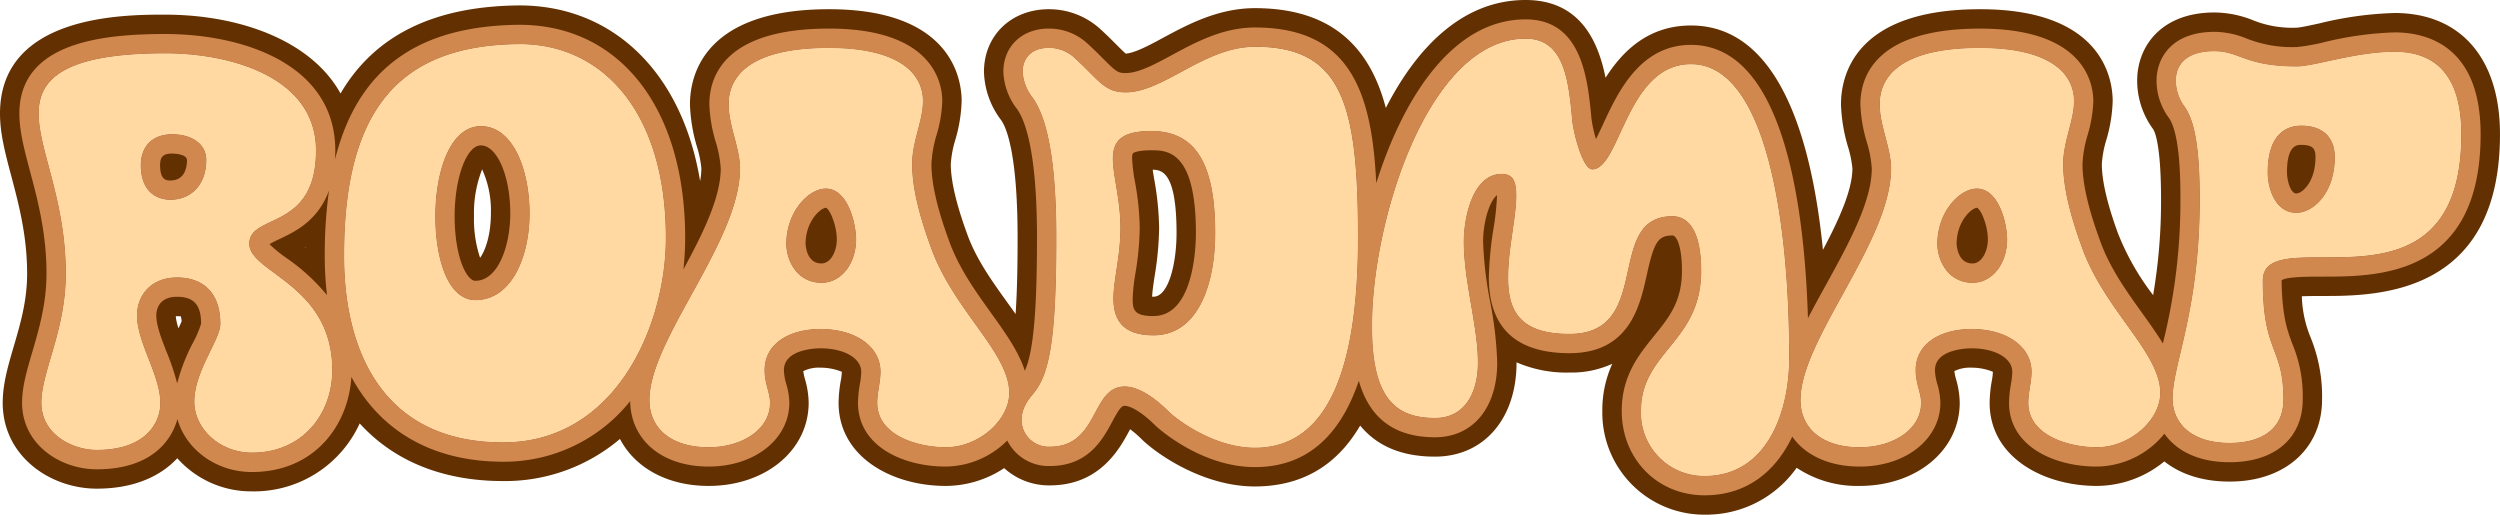
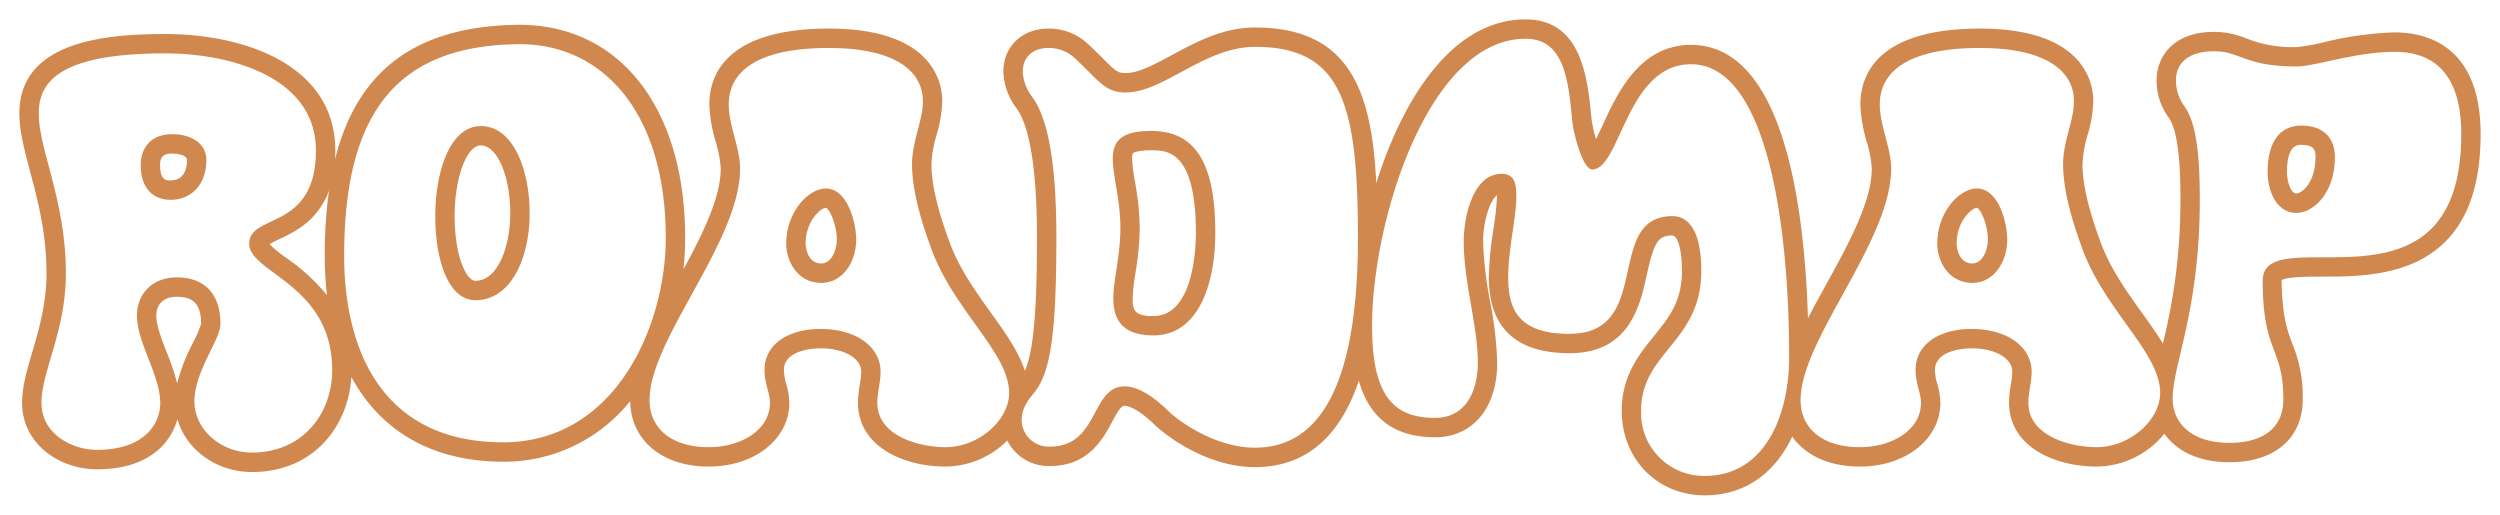
<svg xmlns="http://www.w3.org/2000/svg" id="Group_4013" data-name="Group 4013" width="460.957" height="94.9" viewBox="0 0 460.957 94.9">
-   <path id="Path_9278_-_Outline" data-name="Path 9278 - Outline" d="M264.926,52.184c-17.8,0-28.3,33.305-28.3,53.008,0,12.7,3.9,16.9,11.6,16.9,5.6,0,7.9-4.8,7.9-10.2,0-6.7-2.6-14.9-2.6-22.3,0-4.6,1.7-12.5,7-12.5,2.2,0,2.7,1.5,2.7,4.1,0,3.9-1.5,9.8-1.5,15,0,6.1,2.1,10.4,11.3,10.4,15.6,0,6.3-21.7,19-21.7,2.3,0,5.3,1.7,5.3,10.1,0,13.2-11.1,14.9-11.1,25.8a11.6,11.6,0,0,0,11.7,12c11.4,0,15.6-11.6,15.6-21.8,0-25.8-4.4-54.108-18.1-54.108-11.9,0-13,19.4-18.2,19.4-1.8,0-3.5-6.8-3.7-9-.7-7.3-1.4-15.1-8.6-15.1m-185.529,1c-21.9.2-32.3,11.8-32.3,39.006,0,17.2,6.9,34.405,29.3,34.405,20.8,0,30-21.6,30-37.706,0-22.6-11.2-35.706-27-35.706m-8.1,47.207c-5,0-7.4-7.4-7.4-15.5,0-8.2,2.7-16.6,8.4-16.6,6,0,9,8.1,9,16.1s-3.3,16-10,16M215.019,53.684c-9.3,0-16.8,8.4-23.8,8.4-4,0-4.9-2.2-9.5-6.4a6.919,6.919,0,0,0-4.7-1.8c-3.3,0-4.8,2-4.8,4.4a8.435,8.435,0,0,0,1.8,4.7c2.6,3.6,4.4,11.1,4.4,25.9,0,19-1.3,25.2-4.2,28.7-1.8,2.1-2.2,3.5-2.2,5.1a4.964,4.964,0,0,0,5.2,4.7c9.1,0,7.5-11.1,13.8-11.1,3.4,0,7.1,3.6,8.2,4.7,1.8,1.7,8.5,6.6,15.8,6.6,12.4,0,19-12.4,19-38.706,0-24.6-2.9-35.205-19-35.205m-18.7,53.208c-5.9,0-7.4-3.1-7.4-6.8,0-3.4,1.3-7.9,1.3-13,0-5.2-1.4-9.6-1.4-12.8,0-3.5,1.9-5.1,7.1-5.1,8.3,0,11.8,6.2,11.8,18.8,0,9.6-3.2,18.9-11.4,18.9M136.506,53.884c-14.4,0-18.5,5.1-18.5,10.4,0,3.9,2.1,8.1,2.1,11.8,0,13.5-16.7,31.5-16.7,42.707,0,5.3,4.1,8.7,10.9,8.7,5.9,0,11.3-3.1,11.3-8.2,0-1.8-1-3.5-1-6,0-5,4.7-7.6,10.3-7.6,6.6,0,11.1,3.3,11.1,7.9,0,1.9-.6,3.8-.6,5.7,0,6.2,7.8,8.2,12.6,8.2,6.1,0,11.7-5,11.7-10,0-7.5-10.4-15.3-14.5-27-1.9-5.2-3.4-10.6-3.4-15.2,0-4.2,2-8,2-11.6,0-5.2-4.6-9.8-17.3-9.8m-1.4,43.307c-4.5,0-6.5-4.1-6.5-7.2,0-5.9,4.1-10.2,7.3-10.2,4.1,0,5.6,6.5,5.6,9.4,0,4.3-2.6,8-6.4,8M348.739,53.884c-14.4,0-18.5,5.1-18.5,10.4,0,3.9,2.1,8.1,2.1,11.8,0,13.5-16.7,31.5-16.7,42.707,0,5.3,4.1,8.7,10.9,8.7,5.9,0,11.3-3.1,11.3-8.2,0-1.8-1-3.5-1-6,0-5,4.7-7.6,10.3-7.6,6.6,0,11.1,3.3,11.1,7.9,0,1.9-.6,3.8-.6,5.7,0,6.2,7.8,8.2,12.6,8.2,6.1,0,11.7-5,11.7-10,0-7.5-10.4-15.3-14.5-27-1.9-5.2-3.4-10.6-3.4-15.2,0-4.2,2-8,2-11.6,0-5.2-4.6-9.8-17.3-9.8m-1.4,43.307c-4.5,0-6.5-4.1-6.5-7.2,0-5.9,4.1-10.2,7.3-10.2,4.1,0,5.6,6.5,5.6,9.4,0,4.3-2.6,8-6.4,8m44.607-42.707c-5.2,0-7.1,2.5-7.1,5.4a8.116,8.116,0,0,0,1.6,4.8c2,2.8,2.8,8.2,2.8,17.1,0,20.6-5,30.4-5,36.706,0,4.6,3.5,8.2,10.5,8.2,5.4,0,9.9-2.2,9.9-8,0-9.8-3.8-8.4-3.8-21.9,0-11.8,36.606,8.7,36.606-27,0-10.4-4.4-15.2-12.3-15.2-7.1,0-14.8,2.7-18,2.7-9.6,0-10.5-2.8-15.2-2.8m15.1,29.8c-3.8,0-5.3-4.3-5.3-7.5,0-6.4,2.9-8.6,6.2-8.6,4.3,0,6.2,2.5,6.2,5.8,0,6.7-4,10.3-7.1,10.3M14.088,54.884c-19.9,0-23.3,5.5-23.3,11.1,0,6.7,5,16,5,29.5,0,10.5-4.5,18.1-4.5,23.8,0,5.9,5.8,8.7,10.2,8.7,9.1,0,11.7-5.1,11.7-8.6,0-5.2-4.3-11.1-4.3-16.2,0-3.5,2.4-7,7.4-7,4.3,0,8,2.3,8,8.6,0,2.9-4.8,8.7-4.8,14.3,0,5,4.7,9.4,10.6,9.4,9.4,0,14.8-7.2,14.8-15.2,0-15.8-15.3-17.9-15.3-23.3,0-5.7,12.3-2.3,12.3-17.2,0-13.5-15.7-17.9-27.8-17.9m1,27c-2.9,0-5.5-1.8-5.5-6.4,0-3.2,1.9-5.7,5.8-5.7,3.4,0,6.3,1.6,6.3,4.8,0,4.5-2.8,7.3-6.6,7.3M264.926,45.04c9.958,0,13.36,7.42,14.751,14.34,3.167-4.971,7.931-9.639,15.754-9.639,16.3,0,22.31,21.125,24.327,41.372,2.893-5.46,5.435-10.994,5.435-15.025a19.839,19.839,0,0,0-.8-3.933,30.526,30.526,0,0,1-1.305-7.869c0-5.275,2.5-17.546,25.647-17.546,22.684,0,24.447,12.97,24.447,16.945a27.924,27.924,0,0,1-1.172,7.152,19.414,19.414,0,0,0-.828,4.45c0,3.073,1,7.363,2.967,12.751a46.781,46.781,0,0,0,6.49,11.419A102.758,102.758,0,0,0,382.1,81.789c0-10.366-1.224-12.606-1.47-12.95a15.111,15.111,0,0,1-2.931-8.953c0-6.244,4.4-12.545,14.245-12.545a19.329,19.329,0,0,1,7.21,1.472,19.38,19.38,0,0,0,7.992,1.329c.623-.022,2.686-.469,4.192-.8a65.422,65.422,0,0,1,13.81-1.905c12.176,0,19.446,8.354,19.446,22.346,0,29.811-22.9,29.826-32.672,29.832-1.2,0-2.655,0-3.862.055a21.417,21.417,0,0,0,1.6,7.548,28.772,28.772,0,0,1,2.13,11.472c0,9.059-6.85,15.145-17.046,15.145-5.2,0-9.186-1.464-12.043-3.719a19.725,19.725,0,0,1-12.461,4.519c-9.812,0-19.746-5.271-19.746-15.345a24.8,24.8,0,0,1,.388-3.965,11.235,11.235,0,0,0,.213-1.736,10.376,10.376,0,0,0-3.958-.757,6.459,6.459,0,0,0-3.148.633,9.1,9.1,0,0,0,.319,1.513,16.274,16.274,0,0,1,.671,4.312c0,8.748-7.93,15.345-18.446,15.345a20.156,20.156,0,0,1-11.627-3.343,20.42,20.42,0,0,1-16.978,8.644,18.8,18.8,0,0,1-18.846-19.146,20.571,20.571,0,0,1,1.836-8.675,18.14,18.14,0,0,1-7.894,1.617,23.057,23.057,0,0,1-9.759-1.886c0,.014,0,.029,0,.043,0,10.375-6.046,17.346-15.045,17.346q-9.086,0-13.79-5.73-6.55,11.206-19.415,11.231c-9.218,0-17.576-5.594-20.708-8.551a19.444,19.444,0,0,0-2.292-2l-.151.28c-1.759,3.269-5.418,10.071-14.655,10.071a12.262,12.262,0,0,1-8.416-3.182,19.637,19.637,0,0,1-10.787,3.282c-9.812,0-19.746-5.271-19.746-15.345a24.8,24.8,0,0,1,.387-3.965,11.24,11.24,0,0,0,.213-1.736,10.376,10.376,0,0,0-3.958-.757,6.459,6.459,0,0,0-3.148.633,9.1,9.1,0,0,0,.319,1.513,16.274,16.274,0,0,1,.671,4.312c0,8.748-7.93,15.345-18.446,15.345-7.608,0-13.574-3.342-16.348-8.664A32.745,32.745,0,0,1,76.4,133.739c-11.2,0-20.19-3.743-26.437-10.631A21.412,21.412,0,0,1,30.09,135.64a18.233,18.233,0,0,1-13.759-6.107c-3.071,3.3-7.962,5.607-14.846,5.607-8.526,0-17.346-5.927-17.346-15.845,0-3.445.987-6.808,2.032-10.369,1.214-4.137,2.469-8.414,2.469-13.435,0-6.988-1.543-12.793-2.9-17.915-1.125-4.232-2.1-7.887-2.1-11.59,0-18.246,22.917-18.246,30.448-18.246,13.364,0,26.82,4.57,32.34,14.534,6.295-10.74,17.212-16.09,32.9-16.234H79.4c17.5,0,30.079,12.642,33.324,32.381a12.713,12.713,0,0,0,.238-2.333,19.839,19.839,0,0,0-.8-3.933,30.527,30.527,0,0,1-1.305-7.869c0-5.275,2.5-17.546,25.647-17.546,22.684,0,24.447,12.97,24.447,16.945a27.922,27.922,0,0,1-1.173,7.152,19.416,19.416,0,0,0-.828,4.45c0,3.073,1,7.363,2.967,12.751,1.627,4.642,4.538,8.7,7.353,12.624.55.766,1.1,1.527,1.626,2.285.3-4.321.371-9.393.371-14.057,0-15.8-2.132-20.452-3.048-21.721a15.367,15.367,0,0,1-3.153-8.883c0-6.689,5.023-11.545,11.945-11.545a14.018,14.018,0,0,1,9.546,3.695c1.191,1.088,2.173,2.071,3.022,2.923.56.562,1.232,1.237,1.624,1.568,1.685-.107,4.412-1.578,6.829-2.883,4.544-2.452,10.2-5.5,16.985-5.5,15.049,0,21.436,8.108,24.148,18.4C244.936,53.666,253.411,45.04,264.926,45.04ZM72.159,92.575c.917-1.237,1.995-4.123,1.995-8.186a18.282,18.282,0,0,0-1.616-8.118,21.91,21.91,0,0,0-1.5,8.618A22.476,22.476,0,0,0,72.159,92.575Zm124.157,7.174c2.766,0,4.258-6.059,4.258-11.759,0-11.109-2.647-11.633-4.4-11.658.078.53.172,1.1.267,1.675a54.143,54.143,0,0,1,.922,9.083,58.476,58.476,0,0,1-.827,8.855c-.217,1.443-.422,2.814-.465,3.8Q196.183,99.748,196.316,99.748ZM39.958,90.784c0-.046,0-.093,0-.14l-.1.062Zm-22.829,13.5a3.8,3.8,0,0,0-.162-.951c-.042.051-.3.006-.679.006-.092,0-.172,0-.239.009a9.987,9.987,0,0,0,.5,2.215C16.784,105.076,17,104.607,17.129,104.28Z" transform="translate(16.36 -45.04)" fill="#633001" />
-   <path id="Path_9278" data-name="Path 9278" d="M26.944,67.74c-19.9,0-23.3,5.5-23.3,11.1,0,6.7,5,16,5,29.5,0,10.5-4.5,18.1-4.5,23.8,0,5.9,5.8,8.7,10.2,8.7,9.1,0,11.7-5.1,11.7-8.6,0-5.2-4.3-11.1-4.3-16.2,0-3.5,2.4-7,7.4-7,4.3,0,8,2.3,8,8.6,0,2.9-4.8,8.7-4.8,14.3,0,5,4.7,9.4,10.6,9.4,9.4,0,14.8-7.2,14.8-15.2,0-15.8-15.3-17.9-15.3-23.3,0-5.7,12.3-2.3,12.3-17.2C54.748,72.141,39.045,67.74,26.944,67.74Zm7.6,19.7c0,4.5-2.8,7.3-6.6,7.3-2.9,0-5.5-1.8-5.5-6.4,0-3.2,1.9-5.7,5.8-5.7C31.644,82.643,34.545,84.243,34.545,87.443Zm57.709-21.4c-21.9.2-32.3,11.8-32.3,39.006,0,17.2,6.9,34.405,29.3,34.405,20.8,0,30-21.6,30-37.706C119.258,79.142,108.056,66.04,92.254,66.04Zm-7.1,15.1c6,0,9,8.1,9,16.1s-3.3,16-10,16c-5,0-7.4-7.4-7.4-15.5C76.751,89.544,79.452,81.142,85.153,81.142Zm64.21-14.4c-14.4,0-18.5,5.1-18.5,10.4,0,3.9,2.1,8.1,2.1,11.8,0,13.5-16.7,31.5-16.7,42.707,0,5.3,4.1,8.7,10.9,8.7,5.9,0,11.3-3.1,11.3-8.2,0-1.8-1-3.5-1-6,0-5,4.7-7.6,10.3-7.6,6.6,0,11.1,3.3,11.1,7.9,0,1.9-.6,3.8-.6,5.7,0,6.2,7.8,8.2,12.6,8.2,6.1,0,11.7-5,11.7-10,0-7.5-10.4-15.3-14.5-27-1.9-5.2-3.4-10.6-3.4-15.2,0-4.2,2-8,2-11.6C166.665,71.341,162.064,66.74,149.362,66.74Zm5,35.305c0,4.3-2.6,8-6.4,8-4.5,0-6.5-4.1-6.5-7.2,0-5.9,4.1-10.2,7.3-10.2C152.863,92.644,154.363,99.145,154.363,102.046Zm35.706,38.206c9.1,0,7.5-11.1,13.8-11.1,3.4,0,7.1,3.6,8.2,4.7,1.8,1.7,8.5,6.6,15.8,6.6,12.4,0,19-12.4,19-38.706,0-24.6-2.9-35.205-19-35.205-9.3,0-16.8,8.4-23.8,8.4-4,0-4.9-2.2-9.5-6.4a6.919,6.919,0,0,0-4.7-1.8c-3.3,0-4.8,2-4.8,4.4a8.435,8.435,0,0,0,1.8,4.7c2.6,3.6,4.4,11.1,4.4,25.9,0,19-1.3,25.2-4.2,28.7-1.8,2.1-2.2,3.5-2.2,5.1A4.964,4.964,0,0,0,190.069,140.252Zm18.7-58.209c8.3,0,11.8,6.2,11.8,18.8,0,9.6-3.2,18.9-11.4,18.9-5.9,0-7.4-3.1-7.4-6.8,0-3.4,1.3-7.9,1.3-13,0-5.2-1.4-9.6-1.4-12.8C201.671,83.643,203.571,82.043,208.772,82.043Zm52.308,52.908c5.6,0,7.9-4.8,7.9-10.2,0-6.7-2.6-14.9-2.6-22.3,0-4.6,1.7-12.5,7-12.5,2.2,0,2.7,1.5,2.7,4.1,0,3.9-1.5,9.8-1.5,15,0,6.1,2.1,10.4,11.3,10.4,15.6,0,6.3-21.7,19-21.7,2.3,0,5.3,1.7,5.3,10.1,0,13.2-11.1,14.9-11.1,25.8a11.6,11.6,0,0,0,11.7,12c11.4,0,15.6-11.6,15.6-21.8,0-25.8-4.4-54.108-18.1-54.108-11.9,0-13,19.4-18.2,19.4-1.8,0-3.5-6.8-3.7-9-.7-7.3-1.4-15.1-8.6-15.1-17.8,0-28.3,33.305-28.3,53.008C249.478,130.75,253.379,134.951,261.08,134.951ZM361.6,66.74c-14.4,0-18.5,5.1-18.5,10.4,0,3.9,2.1,8.1,2.1,11.8,0,13.5-16.7,31.5-16.7,42.707,0,5.3,4.1,8.7,10.9,8.7,5.9,0,11.3-3.1,11.3-8.2,0-1.8-1-3.5-1-6,0-5,4.7-7.6,10.3-7.6,6.6,0,11.1,3.3,11.1,7.9,0,1.9-.6,3.8-.6,5.7,0,6.2,7.8,8.2,12.6,8.2,6.1,0,11.7-5,11.7-10,0-7.5-10.4-15.3-14.5-27-1.9-5.2-3.4-10.6-3.4-15.2,0-4.2,2-8,2-11.6C378.9,71.341,374.3,66.74,361.6,66.74Zm5,35.305c0,4.3-2.6,8-6.4,8-4.5,0-6.5-4.1-6.5-7.2,0-5.9,4.1-10.2,7.3-10.2C365.1,92.644,366.6,99.145,366.6,102.046ZM404.8,67.34c-5.2,0-7.1,2.5-7.1,5.4a8.116,8.116,0,0,0,1.6,4.8c2,2.8,2.8,8.2,2.8,17.1,0,20.6-5,30.4-5,36.706,0,4.6,3.5,8.2,10.5,8.2,5.4,0,9.9-2.2,9.9-8,0-9.8-3.8-8.4-3.8-21.9,0-11.8,36.606,8.7,36.606-27,0-10.4-4.4-15.2-12.3-15.2-7.1,0-14.8,2.7-18,2.7C410.4,70.141,409.5,67.34,404.8,67.34Zm16,13.7c4.3,0,6.2,2.5,6.2,5.8,0,6.7-4,10.3-7.1,10.3-3.8,0-5.3-4.3-5.3-7.5C414.6,83.243,417.5,81.042,420.8,81.042Z" transform="translate(3.504 -57.896)" fill="#ffd9a1" />
  <path id="Path_9278_-_Outline-2" data-name="Path 9278 - Outline" d="M271.354,58.612c-17.8,0-28.3,33.305-28.3,53.008,0,12.7,3.9,16.9,11.6,16.9,5.6,0,7.9-4.8,7.9-10.2,0-6.7-2.6-14.9-2.6-22.3,0-4.6,1.7-12.5,7-12.5,2.2,0,2.7,1.5,2.7,4.1,0,3.9-1.5,9.8-1.5,15,0,6.1,2.1,10.4,11.3,10.4,15.6,0,6.3-21.7,19-21.7,2.3,0,5.3,1.7,5.3,10.1,0,13.2-11.1,14.9-11.1,25.8a11.6,11.6,0,0,0,11.7,12c11.4,0,15.6-11.6,15.6-21.8,0-25.8-4.4-54.108-18.1-54.108-11.9,0-13,19.4-18.2,19.4-1.8,0-3.5-6.8-3.7-9-.7-7.3-1.4-15.1-8.6-15.1m-185.529,1c-21.9.2-32.3,11.8-32.3,39.006,0,17.2,6.9,34.405,29.3,34.405,20.8,0,30-21.6,30-37.706,0-22.6-11.2-35.706-27-35.706m-8.1,47.207c-5,0-7.4-7.4-7.4-15.5,0-8.2,2.7-16.6,8.4-16.6,6,0,9,8.1,9,16.1s-3.3,16-10,16M221.447,60.112c-9.3,0-16.8,8.4-23.8,8.4-4,0-4.9-2.2-9.5-6.4a6.919,6.919,0,0,0-4.7-1.8c-3.3,0-4.8,2-4.8,4.4a8.435,8.435,0,0,0,1.8,4.7c2.6,3.6,4.4,11.1,4.4,25.9,0,19-1.3,25.2-4.2,28.7-1.8,2.1-2.2,3.5-2.2,5.1a4.964,4.964,0,0,0,5.2,4.7c9.1,0,7.5-11.1,13.8-11.1,3.4,0,7.1,3.6,8.2,4.7,1.8,1.7,8.5,6.6,15.8,6.6,12.4,0,19-12.4,19-38.706,0-24.6-2.9-35.205-19-35.205m-18.7,53.208c-5.9,0-7.4-3.1-7.4-6.8,0-3.4,1.3-7.9,1.3-13,0-5.2-1.4-9.6-1.4-12.8,0-3.5,1.9-5.1,7.1-5.1,8.3,0,11.8,6.2,11.8,18.8,0,9.6-3.2,18.9-11.4,18.9M142.934,60.312c-14.4,0-18.5,5.1-18.5,10.4,0,3.9,2.1,8.1,2.1,11.8,0,13.5-16.7,31.5-16.7,42.707,0,5.3,4.1,8.7,10.9,8.7,5.9,0,11.3-3.1,11.3-8.2,0-1.8-1-3.5-1-6,0-5,4.7-7.6,10.3-7.6,6.6,0,11.1,3.3,11.1,7.9,0,1.9-.6,3.8-.6,5.7,0,6.2,7.8,8.2,12.6,8.2,6.1,0,11.7-5,11.7-10,0-7.5-10.4-15.3-14.5-27-1.9-5.2-3.4-10.6-3.4-15.2,0-4.2,2-8,2-11.6,0-5.2-4.6-9.8-17.3-9.8m-1.4,43.307c-4.5,0-6.5-4.1-6.5-7.2,0-5.9,4.1-10.2,7.3-10.2,4.1,0,5.6,6.5,5.6,9.4,0,4.3-2.6,8-6.4,8M355.167,60.312c-14.4,0-18.5,5.1-18.5,10.4,0,3.9,2.1,8.1,2.1,11.8,0,13.5-16.7,31.5-16.7,42.707,0,5.3,4.1,8.7,10.9,8.7,5.9,0,11.3-3.1,11.3-8.2,0-1.8-1-3.5-1-6,0-5,4.7-7.6,10.3-7.6,6.6,0,11.1,3.3,11.1,7.9,0,1.9-.6,3.8-.6,5.7,0,6.2,7.8,8.2,12.6,8.2,6.1,0,11.7-5,11.7-10,0-7.5-10.4-15.3-14.5-27-1.9-5.2-3.4-10.6-3.4-15.2,0-4.2,2-8,2-11.6,0-5.2-4.6-9.8-17.3-9.8m-1.4,43.307c-4.5,0-6.5-4.1-6.5-7.2,0-5.9,4.1-10.2,7.3-10.2,4.1,0,5.6,6.5,5.6,9.4,0,4.3-2.6,8-6.4,8m44.607-42.707c-5.2,0-7.1,2.5-7.1,5.4a8.116,8.116,0,0,0,1.6,4.8c2,2.8,2.8,8.2,2.8,17.1,0,20.6-5,30.4-5,36.706,0,4.6,3.5,8.2,10.5,8.2,5.4,0,9.9-2.2,9.9-8,0-9.8-3.8-8.4-3.8-21.9,0-11.8,36.606,8.7,36.606-27,0-10.4-4.4-15.2-12.3-15.2-7.1,0-14.8,2.7-18,2.7-9.6,0-10.5-2.8-15.2-2.8m15.1,29.8c-3.8,0-5.3-4.3-5.3-7.5,0-6.4,2.9-8.6,6.2-8.6,4.3,0,6.2,2.5,6.2,5.8,0,6.7-4,10.3-7.1,10.3M20.516,61.312c-19.9,0-23.3,5.5-23.3,11.1,0,6.7,5,16,5,29.5,0,10.5-4.5,18.1-4.5,23.8,0,5.9,5.8,8.7,10.2,8.7,9.1,0,11.7-5.1,11.7-8.6,0-5.2-4.3-11.1-4.3-16.2,0-3.5,2.4-7,7.4-7,4.3,0,8,2.3,8,8.6,0,2.9-4.8,8.7-4.8,14.3,0,5,4.7,9.4,10.6,9.4,9.4,0,14.8-7.2,14.8-15.2,0-15.8-15.3-17.9-15.3-23.3,0-5.7,12.3-2.3,12.3-17.2,0-13.5-15.7-17.9-27.8-17.9m1,27c-2.9,0-5.5-1.8-5.5-6.4,0-3.2,1.9-5.7,5.8-5.7,3.4,0,6.3,1.6,6.3,4.8,0,4.5-2.8,7.3-6.6,7.3M271.354,55.04c10.4,0,11.449,10.946,12.143,18.19a22.68,22.68,0,0,0,.845,3.879c.448-.883.9-1.867,1.272-2.665,2.706-5.855,6.8-14.7,16.245-14.7,16.859,0,20.9,28.88,21.564,50.395,1.027-1.985,2.144-4.011,3.278-6.068,4.175-7.574,8.492-15.405,8.492-21.552a21.067,21.067,0,0,0-.912-4.84,27.3,27.3,0,0,1-1.188-6.962c0-5.219,2.868-13.974,22.075-13.974,19.369,0,20.875,10.236,20.875,13.373a24.735,24.735,0,0,1-1.057,6.253,21.759,21.759,0,0,0-.943,5.349c0,3.542,1.041,8.114,3.184,13.976,1.781,5.082,4.844,9.351,7.805,13.48,1.366,1.9,2.7,3.767,3.83,5.63A107.9,107.9,0,0,0,392.1,88.217c0-2.977,0-12.037-2.135-15.026a11.58,11.58,0,0,1-2.266-6.877c0-4.139,2.8-8.973,10.673-8.973a15.828,15.828,0,0,1,5.978,1.252,22.911,22.911,0,0,0,9.225,1.548,34.848,34.848,0,0,0,4.949-.876,62.567,62.567,0,0,1,13.054-1.824c5.928,0,15.874,2.439,15.874,18.774,0,26.241-18.932,26.254-29.1,26.26-2.691,0-6.759,0-7.6.687.1,6.7,1.067,9.264,2,11.746a25.026,25.026,0,0,1,1.9,10.214c0,7.139-5.163,11.573-13.474,11.573-5.937,0-9.871-2.2-12.034-5.256a16.256,16.256,0,0,1-12.47,6.056c-7.79,0-16.174-3.684-16.174-11.773a21.548,21.548,0,0,1,.344-3.408,14.808,14.808,0,0,0,.256-2.293c0-2.509-3.167-4.329-7.53-4.329-.689,0-6.73.113-6.73,4.029a9.987,9.987,0,0,0,.445,2.594,13.1,13.1,0,0,1,.555,3.407c0,6.712-6.394,11.773-14.874,11.773-5.609,0-10.026-2.071-12.44-5.525-2.993,6.315-8.283,10.826-16.164,10.826-8.707,0-15.274-6.7-15.274-15.574,0-6.456,3.161-10.356,5.95-13.8,2.764-3.411,5.152-6.356,5.152-12.007,0-4.757-1.06-6.53-1.729-6.53-2.652,0-3.406,1.146-4.74,7.212-1.27,5.771-3.189,14.491-14.262,14.491-9.87,0-14.874-4.7-14.874-13.974a64.86,64.86,0,0,1,.867-9.059,47.437,47.437,0,0,0,.633-5.944q0-.078,0-.151c-1.492,1.218-2.557,5.178-2.557,8.553a68.905,68.905,0,0,0,1.3,11.1,69.1,69.1,0,0,1,1.3,11.206c0,8.367-4.5,13.774-11.473,13.774-8.643,0-12.429-4.719-14.04-10.415-3.586,10.579-9.991,15.915-19.165,15.915-10.116,0-18.175-7.5-18.255-7.576-2.771-2.769-4.816-3.726-5.749-3.726-.585,0-1.035.571-2.293,2.91-1.755,3.262-4.407,8.192-11.509,8.192a8.5,8.5,0,0,1-7.855-4.7,16.253,16.253,0,0,1-11.348,4.8c-7.79,0-16.174-3.684-16.174-11.773a21.552,21.552,0,0,1,.344-3.408,14.808,14.808,0,0,0,.256-2.293c0-2.509-3.167-4.329-7.53-4.329-.689,0-6.73.113-6.73,4.029a9.987,9.987,0,0,0,.445,2.594,13.1,13.1,0,0,1,.555,3.407c0,6.712-6.394,11.773-14.874,11.773-8.574,0-14.362-4.838-14.472-12.063A29.734,29.734,0,0,1,82.825,136.6c-12.92,0-22.573-5.592-27.97-15.636-.533,8.909-6.808,17.536-18.337,17.536-6.606,0-12.171-4.159-13.735-9.766C21.606,133.026,17.63,138,7.914,138,1.143,138-5.86,133.4-5.86,125.722c0-2.932.875-5.912,1.887-9.363,1.225-4.175,2.613-8.907,2.613-14.44,0-7.455-1.607-13.5-3.024-18.832C-5.444,79.1-6.36,75.65-6.36,72.414c0-13.153,15.338-14.674,26.876-14.674,14.474,0,31.376,5.624,31.376,21.475q0,.848-.046,1.636C56,64.185,67.069,56.211,85.793,56.04h.033c18.574,0,30.576,15.417,30.576,39.277a52.014,52.014,0,0,1-.329,5.827c3.607-6.632,6.887-13.271,6.887-18.629a21.069,21.069,0,0,0-.912-4.84,27.3,27.3,0,0,1-1.188-6.962c0-5.219,2.868-13.974,22.075-13.974,19.369,0,20.875,10.236,20.875,13.373a24.735,24.735,0,0,1-1.057,6.253,21.759,21.759,0,0,0-.943,5.349c0,3.542,1.041,8.114,3.184,13.976,1.781,5.082,4.844,9.351,7.805,13.48,2.593,3.615,5.081,7.084,6.238,10.679,1.4-3.2,2.233-9.553,2.233-24.534,0-15.419-2.025-21.46-3.724-23.813a11.862,11.862,0,0,1-2.477-6.792c0-4.694,3.443-7.973,8.373-7.973a10.456,10.456,0,0,1,7.124,2.748c1.157,1.056,2.1,2,2.914,2.819,2.428,2.438,2.739,2.635,4.165,2.635,2.35,0,5.345-1.616,8.515-3.326,4.409-2.379,9.406-5.075,15.289-5.075,17.579,0,21.556,11.873,22.377,28.709C248.777,69.487,257.961,55.04,271.354,55.04Zm142.122,32.1c1,0,3.529-2,3.529-6.73,0-1.446-.419-2.229-2.629-2.229-.719,0-2.629,0-2.629,5.029C411.747,84.818,412.421,87.145,413.476,87.145Zm-335.752,16.1c4.176,0,6.43-6.4,6.43-12.43,0-6.909-2.436-12.531-5.429-12.531-2.618,0-4.829,5.967-4.829,13.031C73.9,99,76.159,103.247,77.724,103.247Zm125.019,6.5c7.452,0,7.83-12.771,7.83-15.331,0-15.231-5.354-15.231-8.23-15.231-2.8,0-3.386.545-3.391.55h0a2.128,2.128,0,0,0-.138.978,29.8,29.8,0,0,0,.526,4.3,50.434,50.434,0,0,1,.874,8.5,54.726,54.726,0,0,1-.788,8.325,34.656,34.656,0,0,0-.512,4.677C198.915,108.521,199.1,109.748,202.744,109.748Zm-181.228-25c2.734,0,3.029-2.608,3.029-3.729,0-1.215-2.618-1.229-2.729-1.229-1.625,0-2.229.577-2.229,2.129C19.587,84.745,20.794,84.745,21.516,84.745Zm28.846,21.141a61.732,61.732,0,0,1-.414-7.267,84.949,84.949,0,0,1,.785-12.02c-2.037,5.6-6.316,7.62-9.172,8.971a19.952,19.952,0,0,0-1.8.923,23.964,23.964,0,0,0,3.1,2.539A36.38,36.38,0,0,1,50.362,105.886Zm91.172-5.839c1.747,0,2.829-2.3,2.829-4.429,0-2.582-1.288-5.606-2.007-5.828h0c-.922,0-3.75,2.424-3.75,6.629C138.605,96.454,138.685,100.047,141.534,100.047Zm212.233,0c1.747,0,2.829-2.3,2.829-4.429,0-2.582-1.288-5.606-2.007-5.828h0c-.921,0-3.75,2.424-3.75,6.629C350.838,96.454,350.918,100.047,353.767,100.047ZM22.733,122.165a34.669,34.669,0,0,1,2.956-7.574,19.249,19.249,0,0,0,1.459-3.427c0-3.469-1.327-4.973-4.431-4.973-3.553,0-3.829,2.625-3.829,3.429,0,1.867.919,4.229,1.892,6.728A43.581,43.581,0,0,1,22.733,122.165Z" transform="translate(9.932 -51.468)" fill="#d1884f" />
</svg>